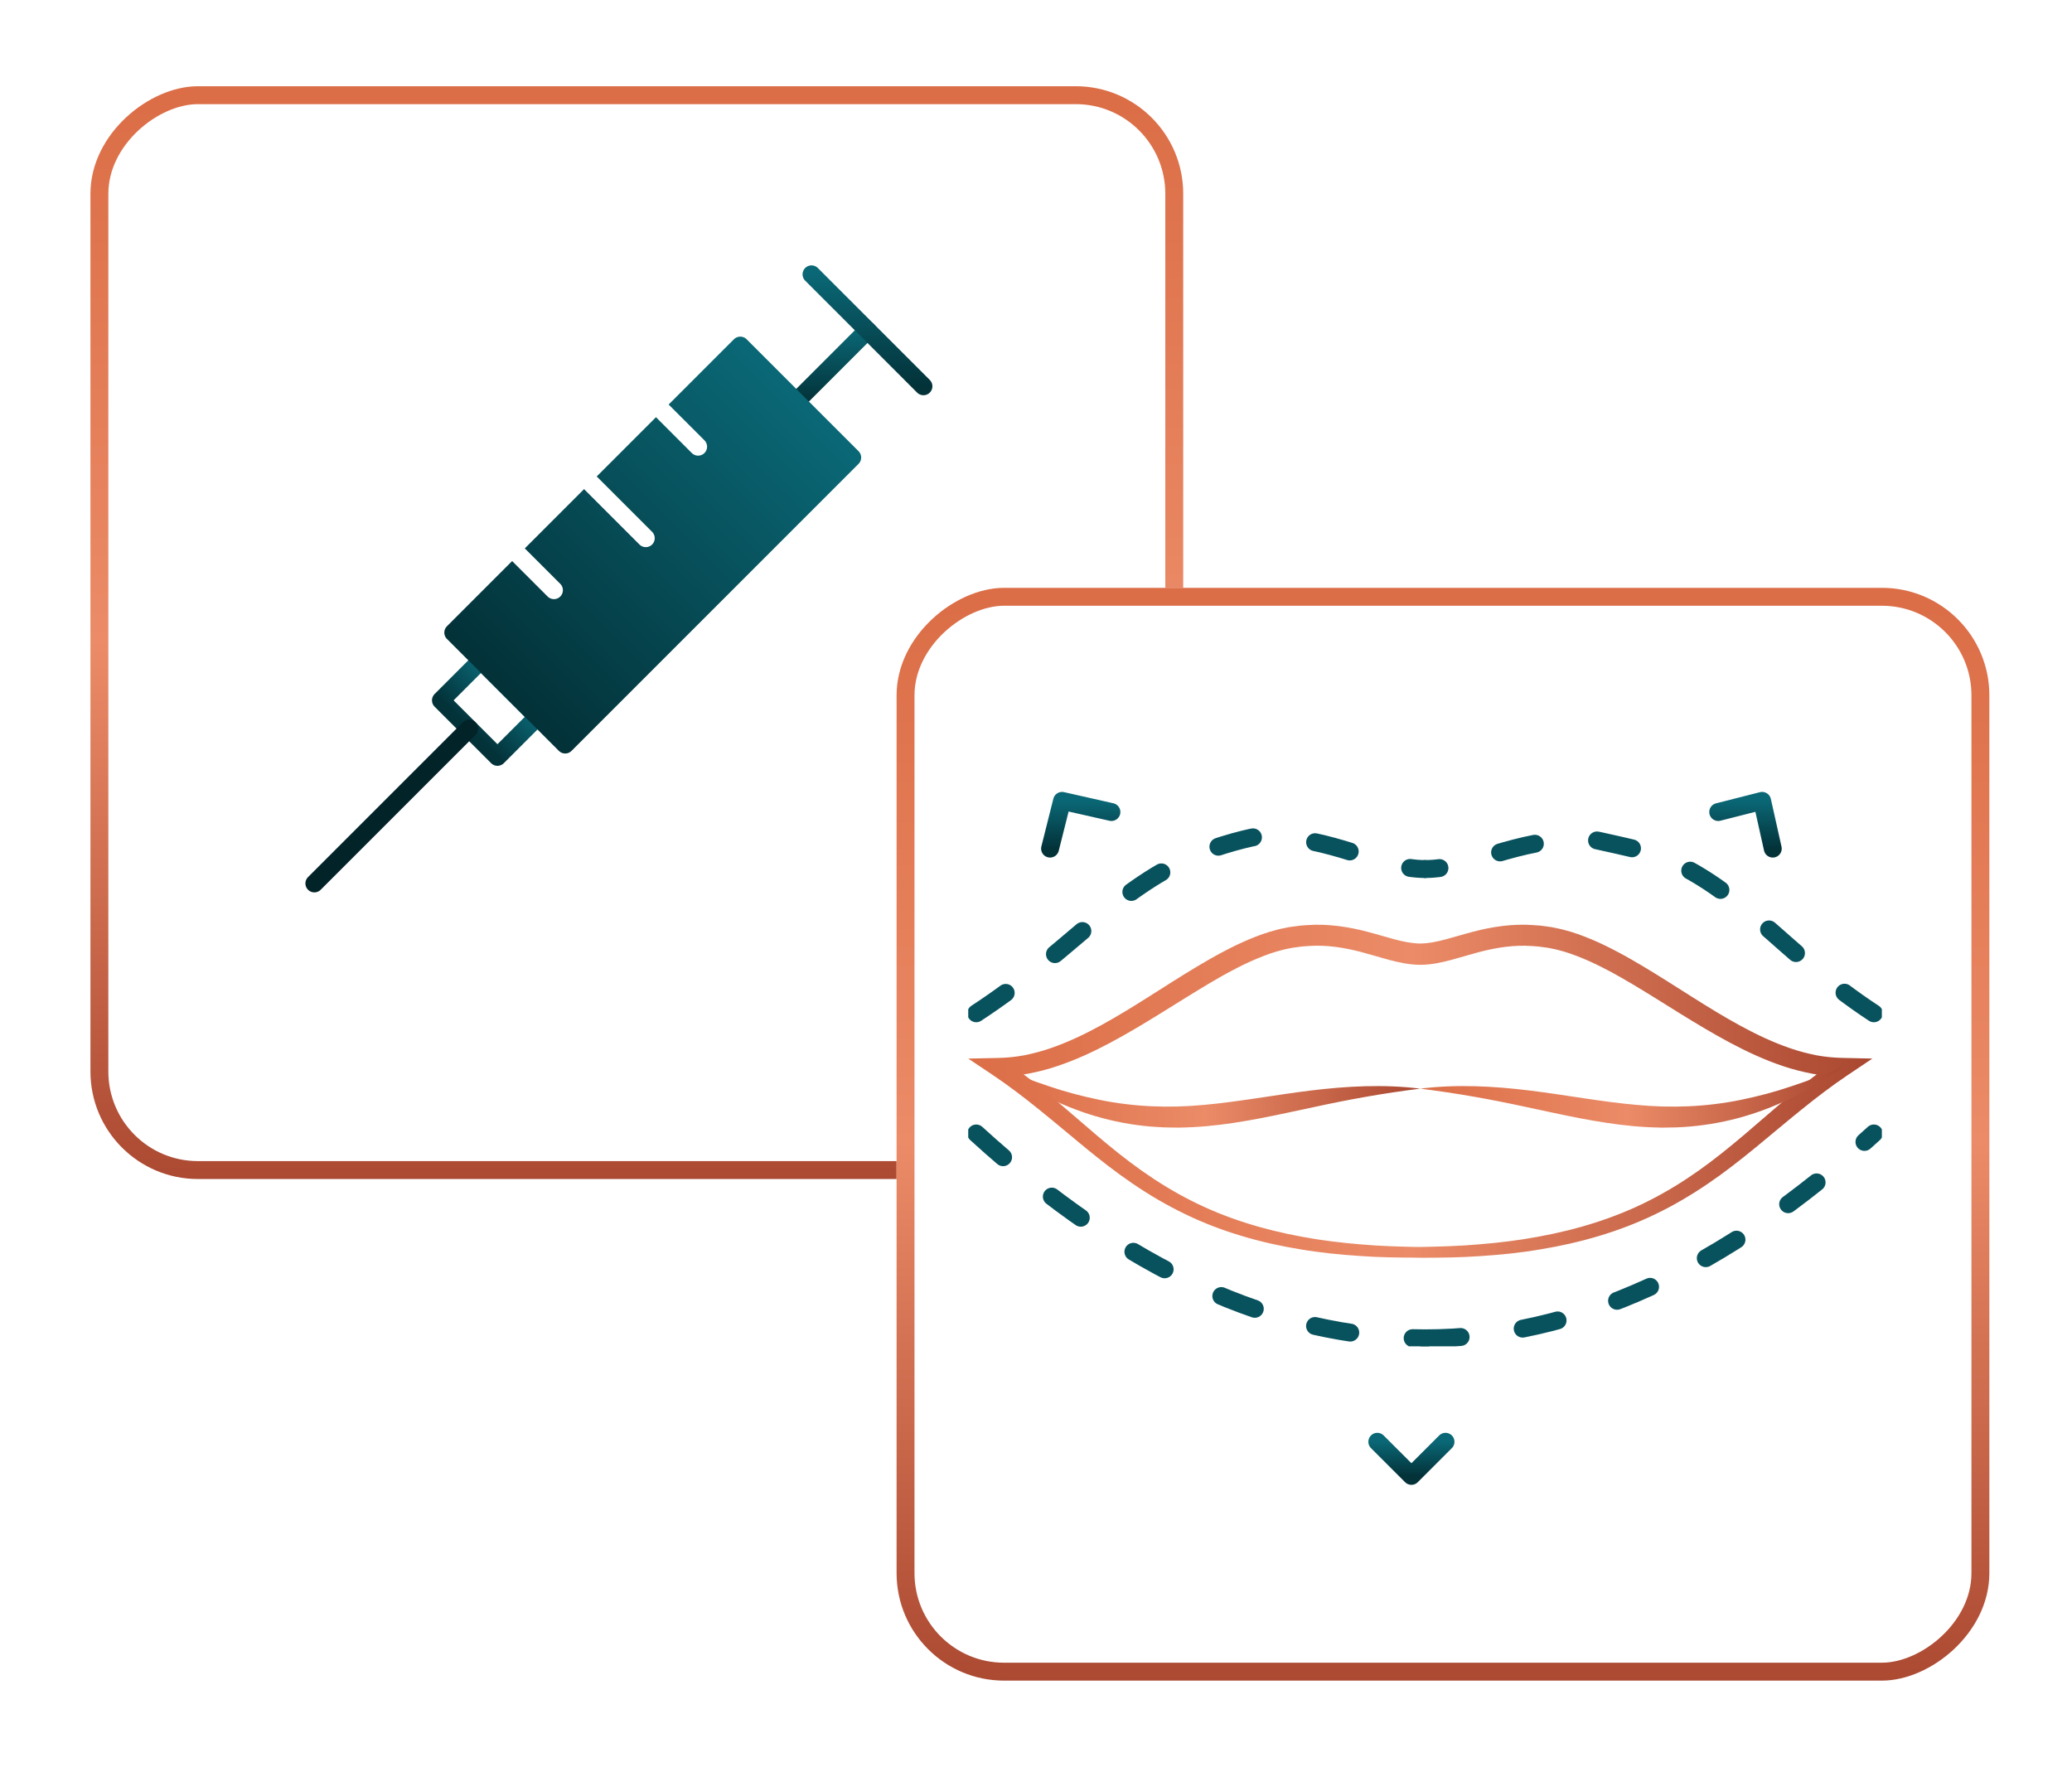
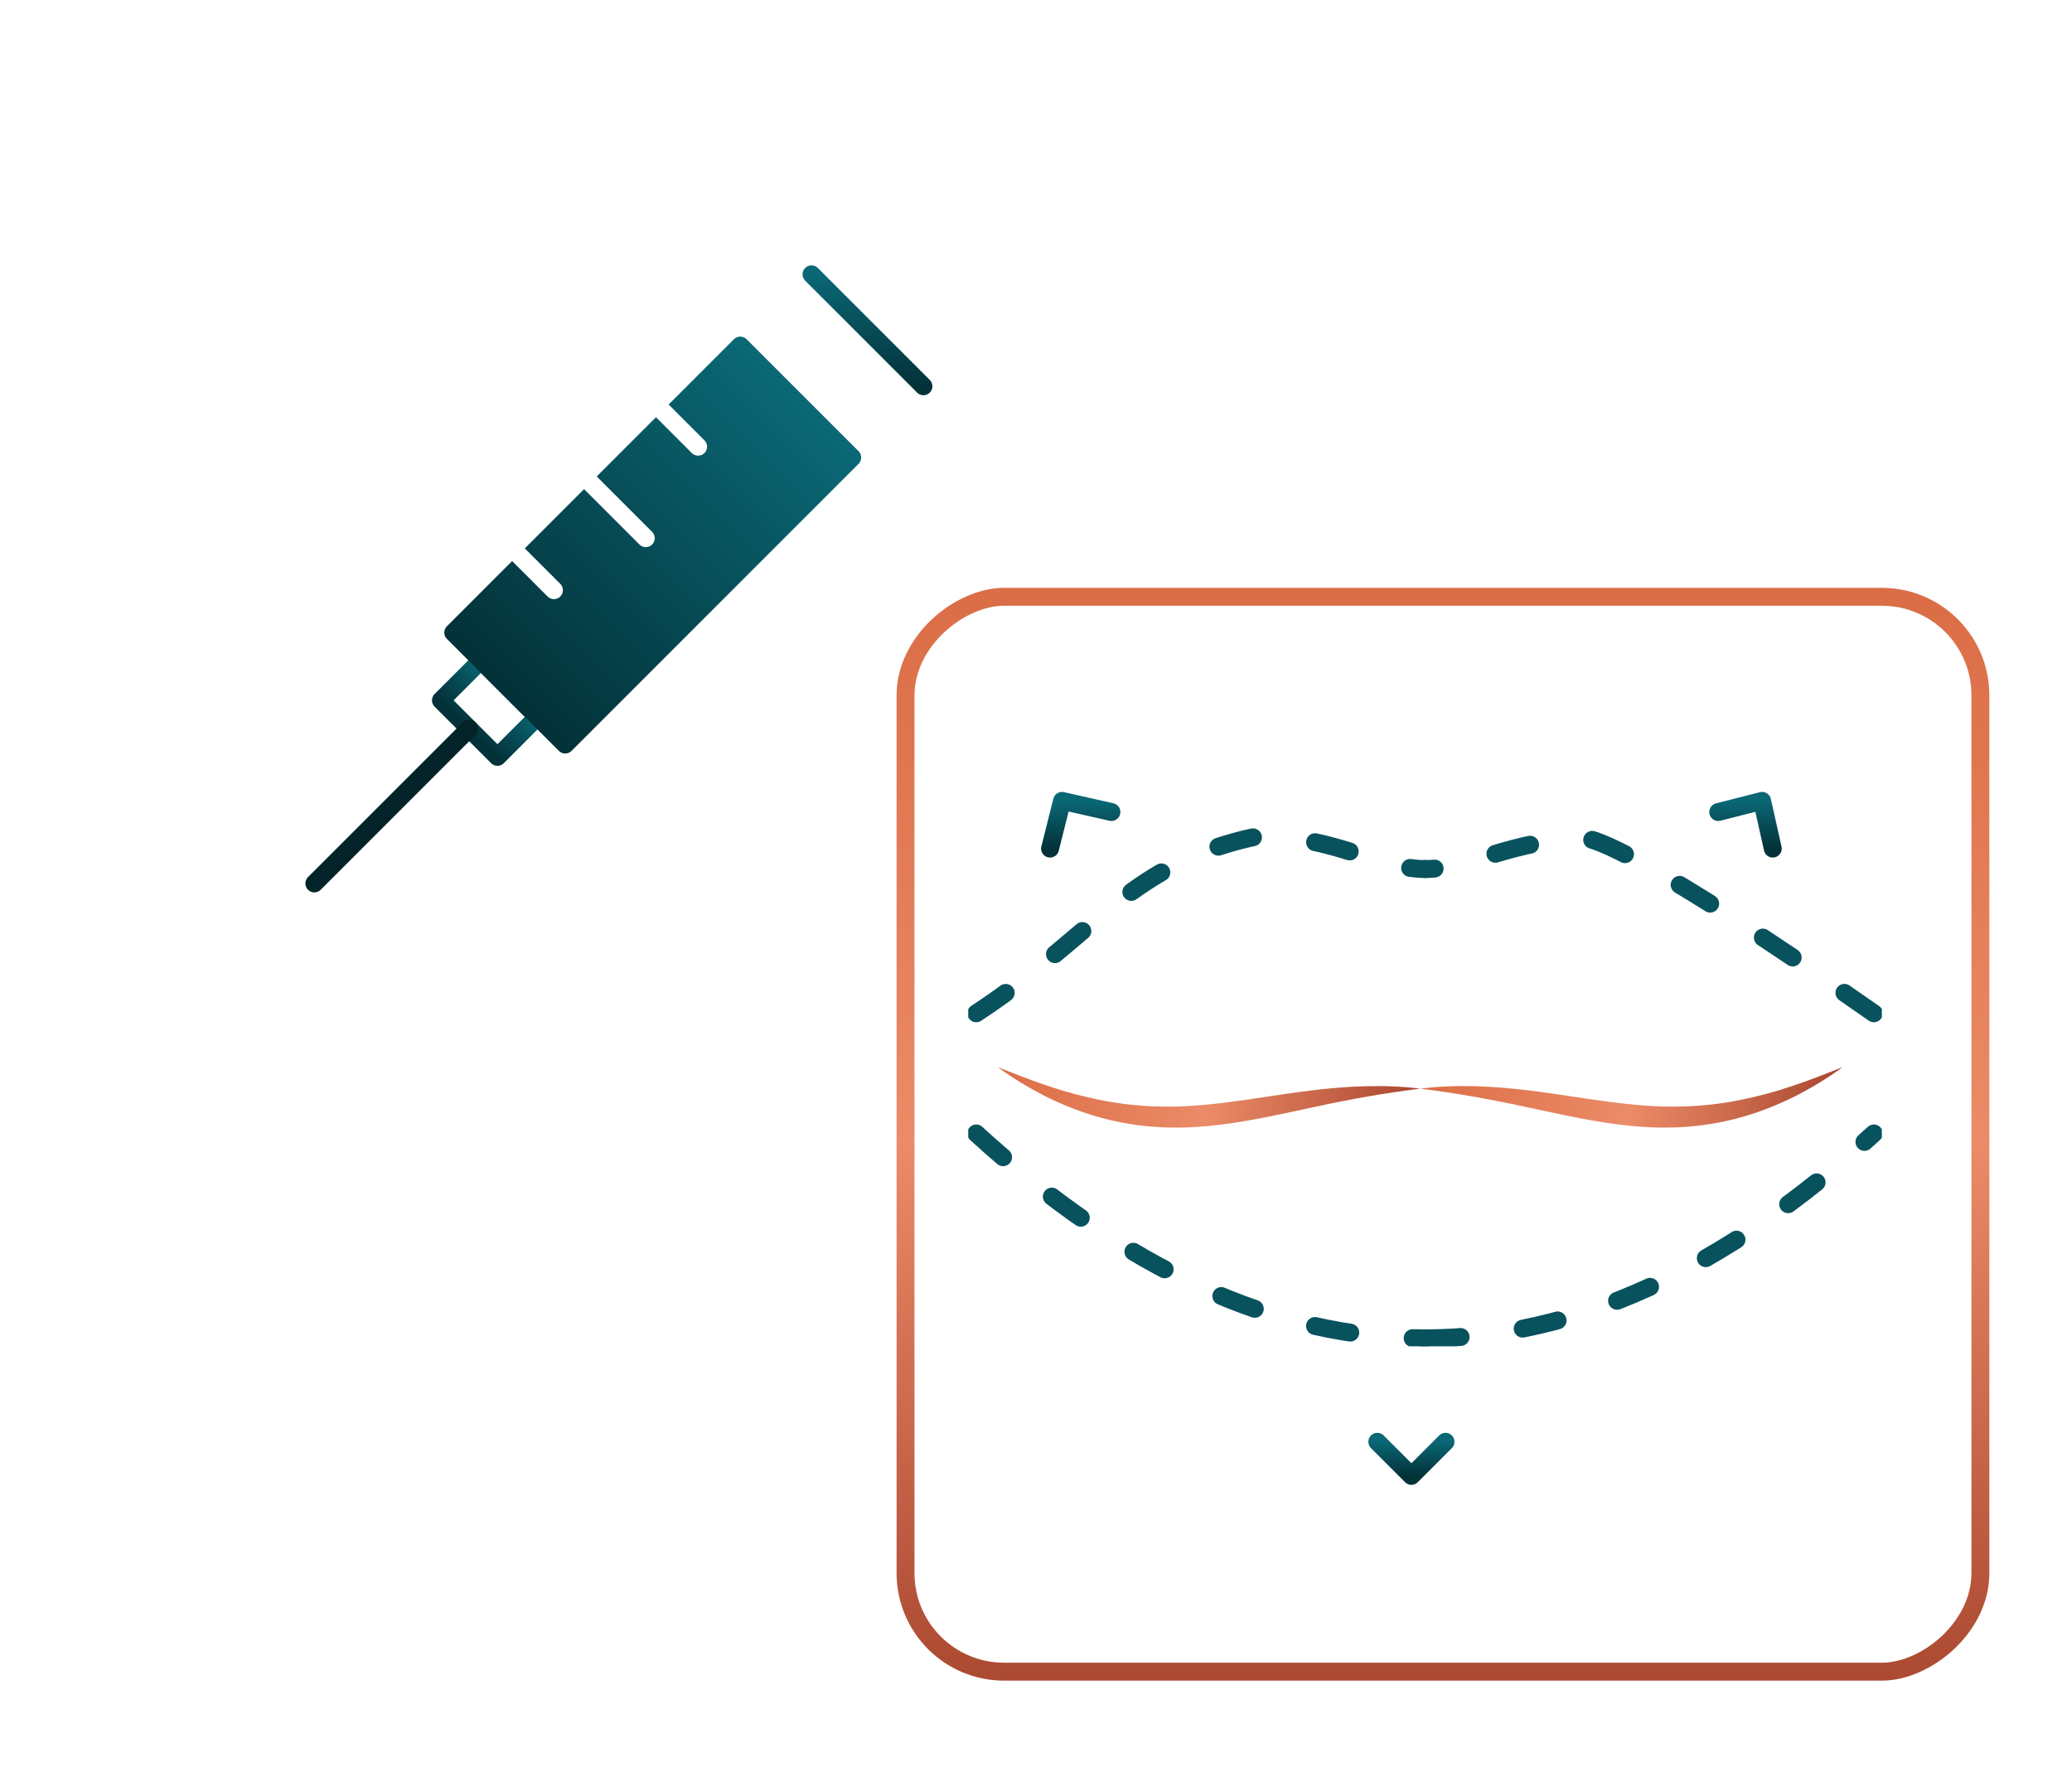
<svg xmlns="http://www.w3.org/2000/svg" width="200" height="171" viewBox="0 0 200 171" fill="none">
  <g filter="url(#filter0_d)">
    <rect x="112.48" y="4.864" width="105.48" height="105.48" rx="10.375" transform="rotate(90 112.48 4.864)" fill="white" />
-     <rect x="111.616" y="5.729" width="103.751" height="103.751" rx="9.511" transform="rotate(90 111.616 5.729)" stroke="url(#paint0_linear)" stroke-width="1.729" />
  </g>
-   <path d="M76.857 38.759L83.734 31.882" stroke="url(#paint1_linear)" stroke-width="1.729" stroke-miterlimit="10" stroke-linecap="round" stroke-linejoin="round" />
  <path d="M51.875 69.198L46.419 63.743L42.562 67.6L48.018 73.055L51.875 69.198Z" stroke="url(#paint2_linear)" stroke-width="1.729" stroke-miterlimit="10" stroke-linecap="round" stroke-linejoin="round" />
-   <rect x="63.869" y="62.248" width="15.209" height="25.572" transform="rotate(-135 63.869 62.248)" fill="url(#paint3_linear)" />
  <path d="M82.26 44.162L71.455 33.357L43.751 61.061L54.556 71.866L82.26 44.162Z" fill="url(#paint4_linear)" stroke="url(#paint5_linear)" stroke-width="1.729" stroke-miterlimit="10" stroke-linecap="round" stroke-linejoin="round" />
  <path d="M78.332 26.48L83.734 31.882L89.136 37.284" stroke="url(#paint6_linear)" stroke-width="1.729" stroke-miterlimit="10" stroke-linecap="round" stroke-linejoin="round" />
  <path d="M63.882 39.609L67.387 43.116" stroke="white" stroke-width="1.729" stroke-miterlimit="10" stroke-linecap="round" stroke-linejoin="round" />
  <path d="M56.932 46.545L62.334 51.947" stroke="white" stroke-width="1.729" stroke-miterlimit="10" stroke-linecap="round" stroke-linejoin="round" />
  <path d="M49.962 53.46L53.469 56.966" stroke="white" stroke-width="1.729" stroke-miterlimit="10" stroke-linecap="round" stroke-linejoin="round" />
  <path d="M45.289 70.326L30.344 85.272" stroke="#022328" stroke-width="1.729" stroke-miterlimit="10" stroke-linecap="round" stroke-linejoin="round" />
  <g filter="url(#filter1_d)">
    <rect x="190.293" y="53.282" width="105.48" height="105.48" rx="10.375" transform="rotate(90 190.293 53.282)" fill="white" />
    <rect x="189.429" y="54.146" width="103.751" height="103.751" rx="9.511" transform="rotate(90 189.429 54.146)" stroke="url(#paint7_linear)" stroke-width="1.729" />
  </g>
  <path d="M107.28 78.379L102.515 77.303L101.357 81.91" stroke="url(#paint8_linear)" stroke-width="1.729" stroke-miterlimit="10" stroke-linecap="round" stroke-linejoin="round" />
  <path d="M139.528 139.167L136.238 142.457L132.946 139.167" stroke="url(#paint9_linear)" stroke-width="1.729" stroke-miterlimit="10" stroke-linecap="round" stroke-linejoin="round" />
  <path d="M165.852 78.379L170.088 77.303L171.117 81.91" stroke="url(#paint10_linear)" stroke-width="1.729" stroke-miterlimit="10" stroke-linecap="round" stroke-linejoin="round" />
  <g clip-path="url(#clip0)">
-     <path d="M180.875 97.807C171.885 91.928 167.814 85.271 159.168 82.245C158.514 82.142 153.731 80.948 153.116 80.948C146.06 80.948 141.919 83.882 137.554 83.882" stroke="#08525E" stroke-width="1.729" stroke-miterlimit="10" stroke-linecap="round" stroke-linejoin="round" stroke-dasharray="3.46 6.05" />
+     <path d="M180.875 97.807C158.514 82.142 153.731 80.948 153.116 80.948C146.06 80.948 141.919 83.882 137.554 83.882" stroke="#08525E" stroke-width="1.729" stroke-miterlimit="10" stroke-linecap="round" stroke-linejoin="round" stroke-dasharray="3.46 6.05" />
    <path d="M94.232 97.807C103.222 91.928 107.292 86.136 115.074 82.678C117.561 81.572 121.083 80.707 121.699 80.707C128.755 80.707 133.184 83.882 137.552 83.882" stroke="#08525E" stroke-width="1.729" stroke-miterlimit="10" stroke-linecap="round" stroke-linejoin="round" stroke-dasharray="3.46 6.05" />
    <path d="M137.529 129.181C151.978 129.189 166.428 122.597 180.875 109.406" stroke="#08525E" stroke-width="1.729" stroke-miterlimit="10" stroke-linecap="round" stroke-linejoin="round" stroke-dasharray="3.46 6.05" />
    <path d="M94.232 109.406C108.663 122.581 123.097 129.173 137.529 129.181" stroke="#08525E" stroke-width="1.729" stroke-miterlimit="10" stroke-linecap="round" stroke-linejoin="round" stroke-dasharray="3.46 6.05" />
    <g clip-path="url(#clip1)">
      <path d="M96.318 103.007C97.955 103.646 99.56 104.297 101.2 104.832C102.829 105.391 104.49 105.825 106.151 106.164C109.48 106.844 112.858 106.971 116.243 106.645C119.631 106.34 123.042 105.686 126.536 105.259C130.022 104.832 133.592 104.644 137.086 105.081C133.595 105.512 130.204 106.123 126.816 106.862C123.429 107.579 120.006 108.385 116.436 108.706C115.992 108.75 115.542 108.768 115.095 108.799C114.648 108.822 114.196 108.833 113.746 108.843C113.294 108.835 112.844 108.835 112.395 108.82C111.945 108.791 111.493 108.784 111.043 108.737C109.245 108.582 107.463 108.246 105.743 107.736C104.024 107.232 102.372 106.555 100.795 105.763C99.227 104.949 97.725 104.044 96.318 103.007Z" fill="url(#paint11_linear)" />
-       <path d="M137.086 92.094C138.006 92.089 138.913 91.892 139.797 91.657C140.683 91.419 141.558 91.145 142.444 90.907C144.213 90.436 146.057 90.149 147.897 90.276C148.127 90.294 148.358 90.302 148.585 90.325L149.27 90.416C149.384 90.431 149.497 90.444 149.611 90.462L149.95 90.529C150.174 90.576 150.402 90.615 150.621 90.679C151.515 90.897 152.38 91.212 153.226 91.564C154.075 91.913 154.898 92.319 155.704 92.745C156.516 93.169 157.307 93.627 158.095 94.093C161.235 95.965 164.265 98.01 167.487 99.73C169.097 100.588 170.758 101.361 172.49 101.935C173.355 102.23 174.241 102.447 175.135 102.621C176.032 102.781 176.941 102.858 177.851 102.869L178.293 102.874L177.93 103.122C176.365 104.198 174.863 105.364 173.405 106.585C171.946 107.8 170.523 109.062 169.068 110.293C167.614 111.524 166.133 112.734 164.562 113.838C162.996 114.945 161.351 115.953 159.627 116.822C156.181 118.57 152.433 119.705 148.627 120.393C146.723 120.75 144.8 120.977 142.872 121.135C140.944 121.308 139.011 121.355 137.081 121.394C135.147 121.388 133.214 121.375 131.281 121.233C129.348 121.107 127.414 120.913 125.499 120.587C121.667 119.961 117.87 118.883 114.355 117.171C112.596 116.323 110.914 115.33 109.311 114.236C107.706 113.147 106.188 111.953 104.707 110.74C101.753 108.307 98.91 105.827 95.8 103.743L93.459 102.178L96.318 102.119C97.175 102.101 98.032 102.018 98.883 101.858C99.732 101.682 100.579 101.467 101.409 101.175C103.072 100.604 104.683 99.836 106.254 98.977C109.407 97.26 112.39 95.179 115.566 93.283C116.362 92.81 117.163 92.342 117.994 91.905C118.822 91.465 119.668 91.044 120.551 90.677C121.432 90.307 122.342 89.971 123.299 89.736C123.534 89.666 123.78 89.622 124.021 89.573L124.386 89.498C124.508 89.477 124.629 89.464 124.751 89.446L125.478 89.348C125.722 89.322 125.968 89.311 126.214 89.293C128.179 89.151 130.165 89.456 131.997 89.94C133.825 90.41 135.547 91.065 137.089 91.072C138.628 91.062 140.352 90.41 142.177 89.937C144.01 89.456 145.996 89.148 147.961 89.291C148.207 89.309 148.453 89.322 148.696 89.345L149.423 89.443C149.545 89.461 149.667 89.474 149.788 89.495L150.153 89.57C150.397 89.622 150.643 89.666 150.878 89.733C151.835 89.968 152.745 90.304 153.626 90.674C154.509 91.041 155.355 91.463 156.183 91.902C157.014 92.339 157.815 92.808 158.611 93.281C161.785 95.176 164.773 97.255 167.923 98.972C169.494 99.831 171.105 100.598 172.768 101.17C173.598 101.462 174.442 101.677 175.294 101.853C176.145 102.013 177.002 102.096 177.859 102.114L180.734 102.176L178.383 103.751C175.273 105.832 172.432 108.317 169.473 110.75C167.992 111.963 166.474 113.158 164.868 114.246C163.266 115.338 161.581 116.333 159.822 117.181C156.305 118.89 152.507 119.969 148.675 120.597C146.758 120.923 144.824 121.117 142.891 121.244C140.958 121.383 139.022 121.399 137.091 121.404C135.158 121.368 133.225 121.319 131.299 121.145C129.371 120.988 127.449 120.76 125.544 120.403C121.739 119.715 117.989 118.58 114.543 116.83C112.818 115.961 111.173 114.952 109.608 113.846C108.034 112.736 106.55 111.529 105.096 110.295C103.641 109.064 102.218 107.803 100.758 106.587C99.304 105.367 97.802 104.201 96.233 103.125L95.871 102.874L96.318 102.869C97.228 102.861 98.135 102.781 99.034 102.621C99.928 102.447 100.817 102.228 101.679 101.935C103.411 101.361 105.072 100.588 106.683 99.73C109.906 98.01 112.937 95.965 116.076 94.093C116.865 93.63 117.655 93.169 118.467 92.745C119.277 92.319 120.099 91.913 120.948 91.564C121.794 91.212 122.659 90.897 123.553 90.679C123.772 90.615 124 90.576 124.225 90.529L124.563 90.462C124.677 90.444 124.791 90.431 124.904 90.416L125.589 90.325C125.817 90.302 126.047 90.291 126.277 90.276C128.118 90.149 129.961 90.436 131.73 90.907C132.616 91.142 133.492 91.419 134.378 91.657C135.261 91.892 136.166 92.089 137.086 92.094ZM137.086 92.094C136.166 92.091 135.258 91.897 134.372 91.665C133.486 91.429 132.608 91.158 131.722 90.925C129.95 90.462 128.11 90.18 126.277 90.315C126.05 90.333 125.819 90.343 125.592 90.367L124.91 90.46C124.796 90.475 124.682 90.488 124.569 90.509L124.233 90.579C124.008 90.625 123.783 90.664 123.564 90.731C122.672 90.951 121.813 91.266 120.969 91.623C120.125 91.975 119.306 92.381 118.499 92.81C117.69 93.237 116.902 93.697 116.116 94.162C112.98 96.034 109.983 98.124 106.764 99.88C105.159 100.756 103.496 101.553 101.753 102.15C100.883 102.455 99.986 102.685 99.082 102.871C98.172 103.042 97.246 103.133 96.318 103.151L96.4 102.895C99.582 105.025 102.462 107.544 105.395 109.957C106.865 111.159 108.357 112.333 109.928 113.396C111.493 114.461 113.13 115.426 114.836 116.25C118.248 117.908 121.937 118.955 125.69 119.571C127.565 119.889 129.464 120.08 131.368 120.204C133.27 120.344 135.182 120.357 137.089 120.362C138.998 120.326 140.905 120.276 142.801 120.106C144.697 119.951 146.588 119.726 148.45 119.377C152.176 118.702 155.818 117.595 159.158 115.899C160.83 115.056 162.427 114.076 163.956 112.995C165.487 111.917 166.944 110.727 168.388 109.507C169.83 108.284 171.255 107.022 172.731 105.793C174.204 104.563 175.733 103.376 177.335 102.274L177.856 103.908C176.875 103.901 175.899 103.813 174.942 103.642C173.993 103.458 173.054 103.226 172.149 102.918C170.335 102.315 168.624 101.516 166.979 100.64C163.689 98.884 160.647 96.826 157.548 94.98C156.77 94.522 155.993 94.072 155.205 93.661C154.417 93.245 153.62 92.854 152.811 92.52C152.005 92.184 151.185 91.887 150.36 91.688C150.153 91.628 149.947 91.592 149.741 91.551L149.431 91.489C149.326 91.471 149.22 91.46 149.114 91.445L148.477 91.359C148.265 91.339 148.051 91.331 147.837 91.313C146.128 91.197 144.43 91.458 142.722 91.91C141.862 92.138 140.997 92.412 140.074 92.657C139.154 92.9 138.162 93.126 137.086 93.128C136.009 93.12 135.018 92.898 134.097 92.655C133.177 92.407 132.31 92.135 131.45 91.908C129.742 91.455 128.044 91.194 126.335 91.31C126.121 91.326 125.909 91.334 125.695 91.357L125.058 91.442C124.952 91.458 124.844 91.468 124.74 91.486L124.431 91.548C124.225 91.59 124.018 91.626 123.812 91.685C122.987 91.884 122.167 92.182 121.361 92.518C120.551 92.851 119.755 93.242 118.967 93.658C118.179 94.069 117.399 94.522 116.624 94.98C113.524 96.826 110.48 98.879 107.19 100.637C105.545 101.514 103.834 102.313 102.02 102.915C101.115 103.223 100.179 103.456 99.227 103.639C98.272 103.81 97.296 103.895 96.315 103.906L96.834 102.279C100.052 104.472 102.901 107.068 105.778 109.514C107.219 110.737 108.679 111.924 110.211 113.003C111.739 114.083 113.337 115.063 115.011 115.906C118.351 117.603 121.993 118.709 125.722 119.384C127.583 119.733 129.474 119.958 131.371 120.114C133.267 120.284 135.176 120.331 137.083 120.37C138.993 120.364 140.902 120.351 142.804 120.212C144.705 120.088 146.604 119.896 148.482 119.578C152.235 118.965 155.927 117.916 159.338 116.258C161.044 115.436 162.681 114.471 164.247 113.403C165.815 112.341 167.309 111.164 168.78 109.962C171.715 107.552 174.59 105.031 177.774 102.9L177.854 103.153C176.925 103.135 176 103.045 175.09 102.874C174.186 102.688 173.289 102.458 172.419 102.153C170.676 101.553 169.013 100.759 167.407 99.882C164.191 98.126 161.192 96.037 158.056 94.165C157.27 93.7 156.482 93.239 155.673 92.813C154.866 92.383 154.046 91.977 153.203 91.626C152.362 91.272 151.499 90.953 150.608 90.736C150.389 90.672 150.161 90.633 149.939 90.584L149.603 90.514C149.489 90.496 149.376 90.483 149.262 90.465L148.58 90.372C148.352 90.348 148.122 90.338 147.895 90.32C146.059 90.188 144.219 90.467 142.449 90.933C141.561 91.165 140.685 91.437 139.799 91.672C138.916 91.9 138.009 92.091 137.086 92.094Z" fill="url(#paint12_linear)" />
      <path d="M177.856 103.007C176.452 104.041 174.947 104.949 173.379 105.763C171.803 106.552 170.15 107.232 168.431 107.736C166.714 108.246 164.932 108.579 163.131 108.737C162.681 108.786 162.232 108.794 161.779 108.82C161.33 108.835 160.877 108.835 160.428 108.843C159.978 108.83 159.529 108.822 159.079 108.799C158.632 108.768 158.183 108.75 157.738 108.706C154.168 108.385 150.743 107.579 147.358 106.862C143.97 106.123 140.579 105.512 137.089 105.081C140.582 104.644 144.152 104.832 147.638 105.259C151.132 105.688 154.543 106.343 157.931 106.645C161.317 106.971 164.694 106.844 168.023 106.164C169.687 105.825 171.345 105.391 172.974 104.832C174.611 104.297 176.219 103.646 177.856 103.007Z" fill="url(#paint13_linear)" />
    </g>
  </g>
  <defs>
    <filter id="filter0_d" x="0.948" y="0.542" width="121.043" height="121.043" filterUnits="userSpaceOnUse" color-interpolation-filters="sRGB">
      <feFlood flood-opacity="0" result="BackgroundImageFix" />
      <feColorMatrix in="SourceAlpha" type="matrix" values="0 0 0 0 0 0 0 0 0 0 0 0 0 0 0 0 0 0 127 0" />
      <feMorphology radius="2.594" operator="erode" in="SourceAlpha" result="effect1_dropShadow" />
      <feOffset dx="1.729" dy="3.458" />
      <feGaussianBlur stdDeviation="5.188" />
      <feColorMatrix type="matrix" values="0 0 0 0 0 0 0 0 0 0 0 0 0 0 0 0 0 0 0.2 0" />
      <feBlend mode="normal" in2="BackgroundImageFix" result="effect1_dropShadow" />
      <feBlend mode="normal" in="SourceGraphic" in2="effect1_dropShadow" result="shape" />
    </filter>
    <filter id="filter1_d" x="78.761" y="48.959" width="121.043" height="121.043" filterUnits="userSpaceOnUse" color-interpolation-filters="sRGB">
      <feFlood flood-opacity="0" result="BackgroundImageFix" />
      <feColorMatrix in="SourceAlpha" type="matrix" values="0 0 0 0 0 0 0 0 0 0 0 0 0 0 0 0 0 0 127 0" />
      <feMorphology radius="2.594" operator="erode" in="SourceAlpha" result="effect1_dropShadow" />
      <feOffset dx="1.729" dy="3.458" />
      <feGaussianBlur stdDeviation="5.188" />
      <feColorMatrix type="matrix" values="0 0 0 0 0 0 0 0 0 0 0 0 0 0 0 0 0 0 0.2 0" />
      <feBlend mode="normal" in2="BackgroundImageFix" result="effect1_dropShadow" />
      <feBlend mode="normal" in="SourceGraphic" in2="effect1_dropShadow" result="shape" />
    </filter>
    <linearGradient id="paint0_linear" x1="112.48" y1="57.602" x2="217.964" y2="57.602" gradientUnits="userSpaceOnUse">
      <stop stop-color="#DB6E47" />
      <stop offset="0.49" stop-color="#EB8B67" />
      <stop offset="1" stop-color="#A94730" />
    </linearGradient>
    <linearGradient id="paint1_linear" x1="80.295" y1="31.882" x2="80.295" y2="38.759" gradientUnits="userSpaceOnUse">
      <stop stop-color="#0A6775" />
      <stop offset="1" stop-color="#033239" />
    </linearGradient>
    <linearGradient id="paint2_linear" x1="49.147" y1="66.471" x2="45.29" y2="70.328" gradientUnits="userSpaceOnUse">
      <stop stop-color="#0A6775" />
      <stop offset="1" stop-color="#033239" />
    </linearGradient>
    <linearGradient id="paint3_linear" x1="71.474" y1="62.248" x2="71.474" y2="87.819" gradientUnits="userSpaceOnUse">
      <stop stop-color="#0A6775" />
      <stop offset="1" stop-color="#033239" />
    </linearGradient>
    <linearGradient id="paint4_linear" x1="76.858" y1="38.76" x2="49.154" y2="66.464" gradientUnits="userSpaceOnUse">
      <stop stop-color="#0A6775" />
      <stop offset="1" stop-color="#033239" />
    </linearGradient>
    <linearGradient id="paint5_linear" x1="76.858" y1="38.76" x2="49.154" y2="66.464" gradientUnits="userSpaceOnUse">
      <stop stop-color="#0A6775" />
      <stop offset="1" stop-color="#033239" />
    </linearGradient>
    <linearGradient id="paint6_linear" x1="83.734" y1="26.48" x2="83.734" y2="37.284" gradientUnits="userSpaceOnUse">
      <stop stop-color="#0A6775" />
      <stop offset="1" stop-color="#033239" />
    </linearGradient>
    <linearGradient id="paint7_linear" x1="190.293" y1="106.019" x2="295.777" y2="106.019" gradientUnits="userSpaceOnUse">
      <stop stop-color="#DB6E47" />
      <stop offset="0.49" stop-color="#EB8B67" />
      <stop offset="1" stop-color="#A94730" />
    </linearGradient>
    <linearGradient id="paint8_linear" x1="104.318" y1="77.303" x2="104.318" y2="81.91" gradientUnits="userSpaceOnUse">
      <stop stop-color="#0A6775" />
      <stop offset="1" stop-color="#033239" />
    </linearGradient>
    <linearGradient id="paint9_linear" x1="136.237" y1="139.167" x2="136.237" y2="142.457" gradientUnits="userSpaceOnUse">
      <stop stop-color="#0A6775" />
      <stop offset="1" stop-color="#033239" />
    </linearGradient>
    <linearGradient id="paint10_linear" x1="168.485" y1="77.303" x2="168.485" y2="81.91" gradientUnits="userSpaceOnUse">
      <stop stop-color="#0A6775" />
      <stop offset="1" stop-color="#033239" />
    </linearGradient>
    <linearGradient id="paint11_linear" x1="96.318" y1="105.925" x2="137.087" y2="105.925" gradientUnits="userSpaceOnUse">
      <stop stop-color="#DB6E47" />
      <stop offset="0.49" stop-color="#EB8B67" />
      <stop offset="1" stop-color="#A94730" />
    </linearGradient>
    <linearGradient id="paint12_linear" x1="93.459" y1="105.329" x2="180.737" y2="105.329" gradientUnits="userSpaceOnUse">
      <stop stop-color="#DB6E47" />
      <stop offset="0.49" stop-color="#EB8B67" />
      <stop offset="1" stop-color="#A94730" />
    </linearGradient>
    <linearGradient id="paint13_linear" x1="137.089" y1="105.925" x2="177.858" y2="105.925" gradientUnits="userSpaceOnUse">
      <stop stop-color="#DB6E47" />
      <stop offset="0.49" stop-color="#EB8B67" />
      <stop offset="1" stop-color="#A94730" />
    </linearGradient>
    <clipPath id="clip0">
      <rect width="88.188" height="50.017" fill="white" transform="translate(93.459 79.936)" />
    </clipPath>
    <clipPath id="clip1">
      <rect width="87.269" height="32.152" fill="white" transform="translate(93.459 89.245)" />
    </clipPath>
  </defs>
</svg>